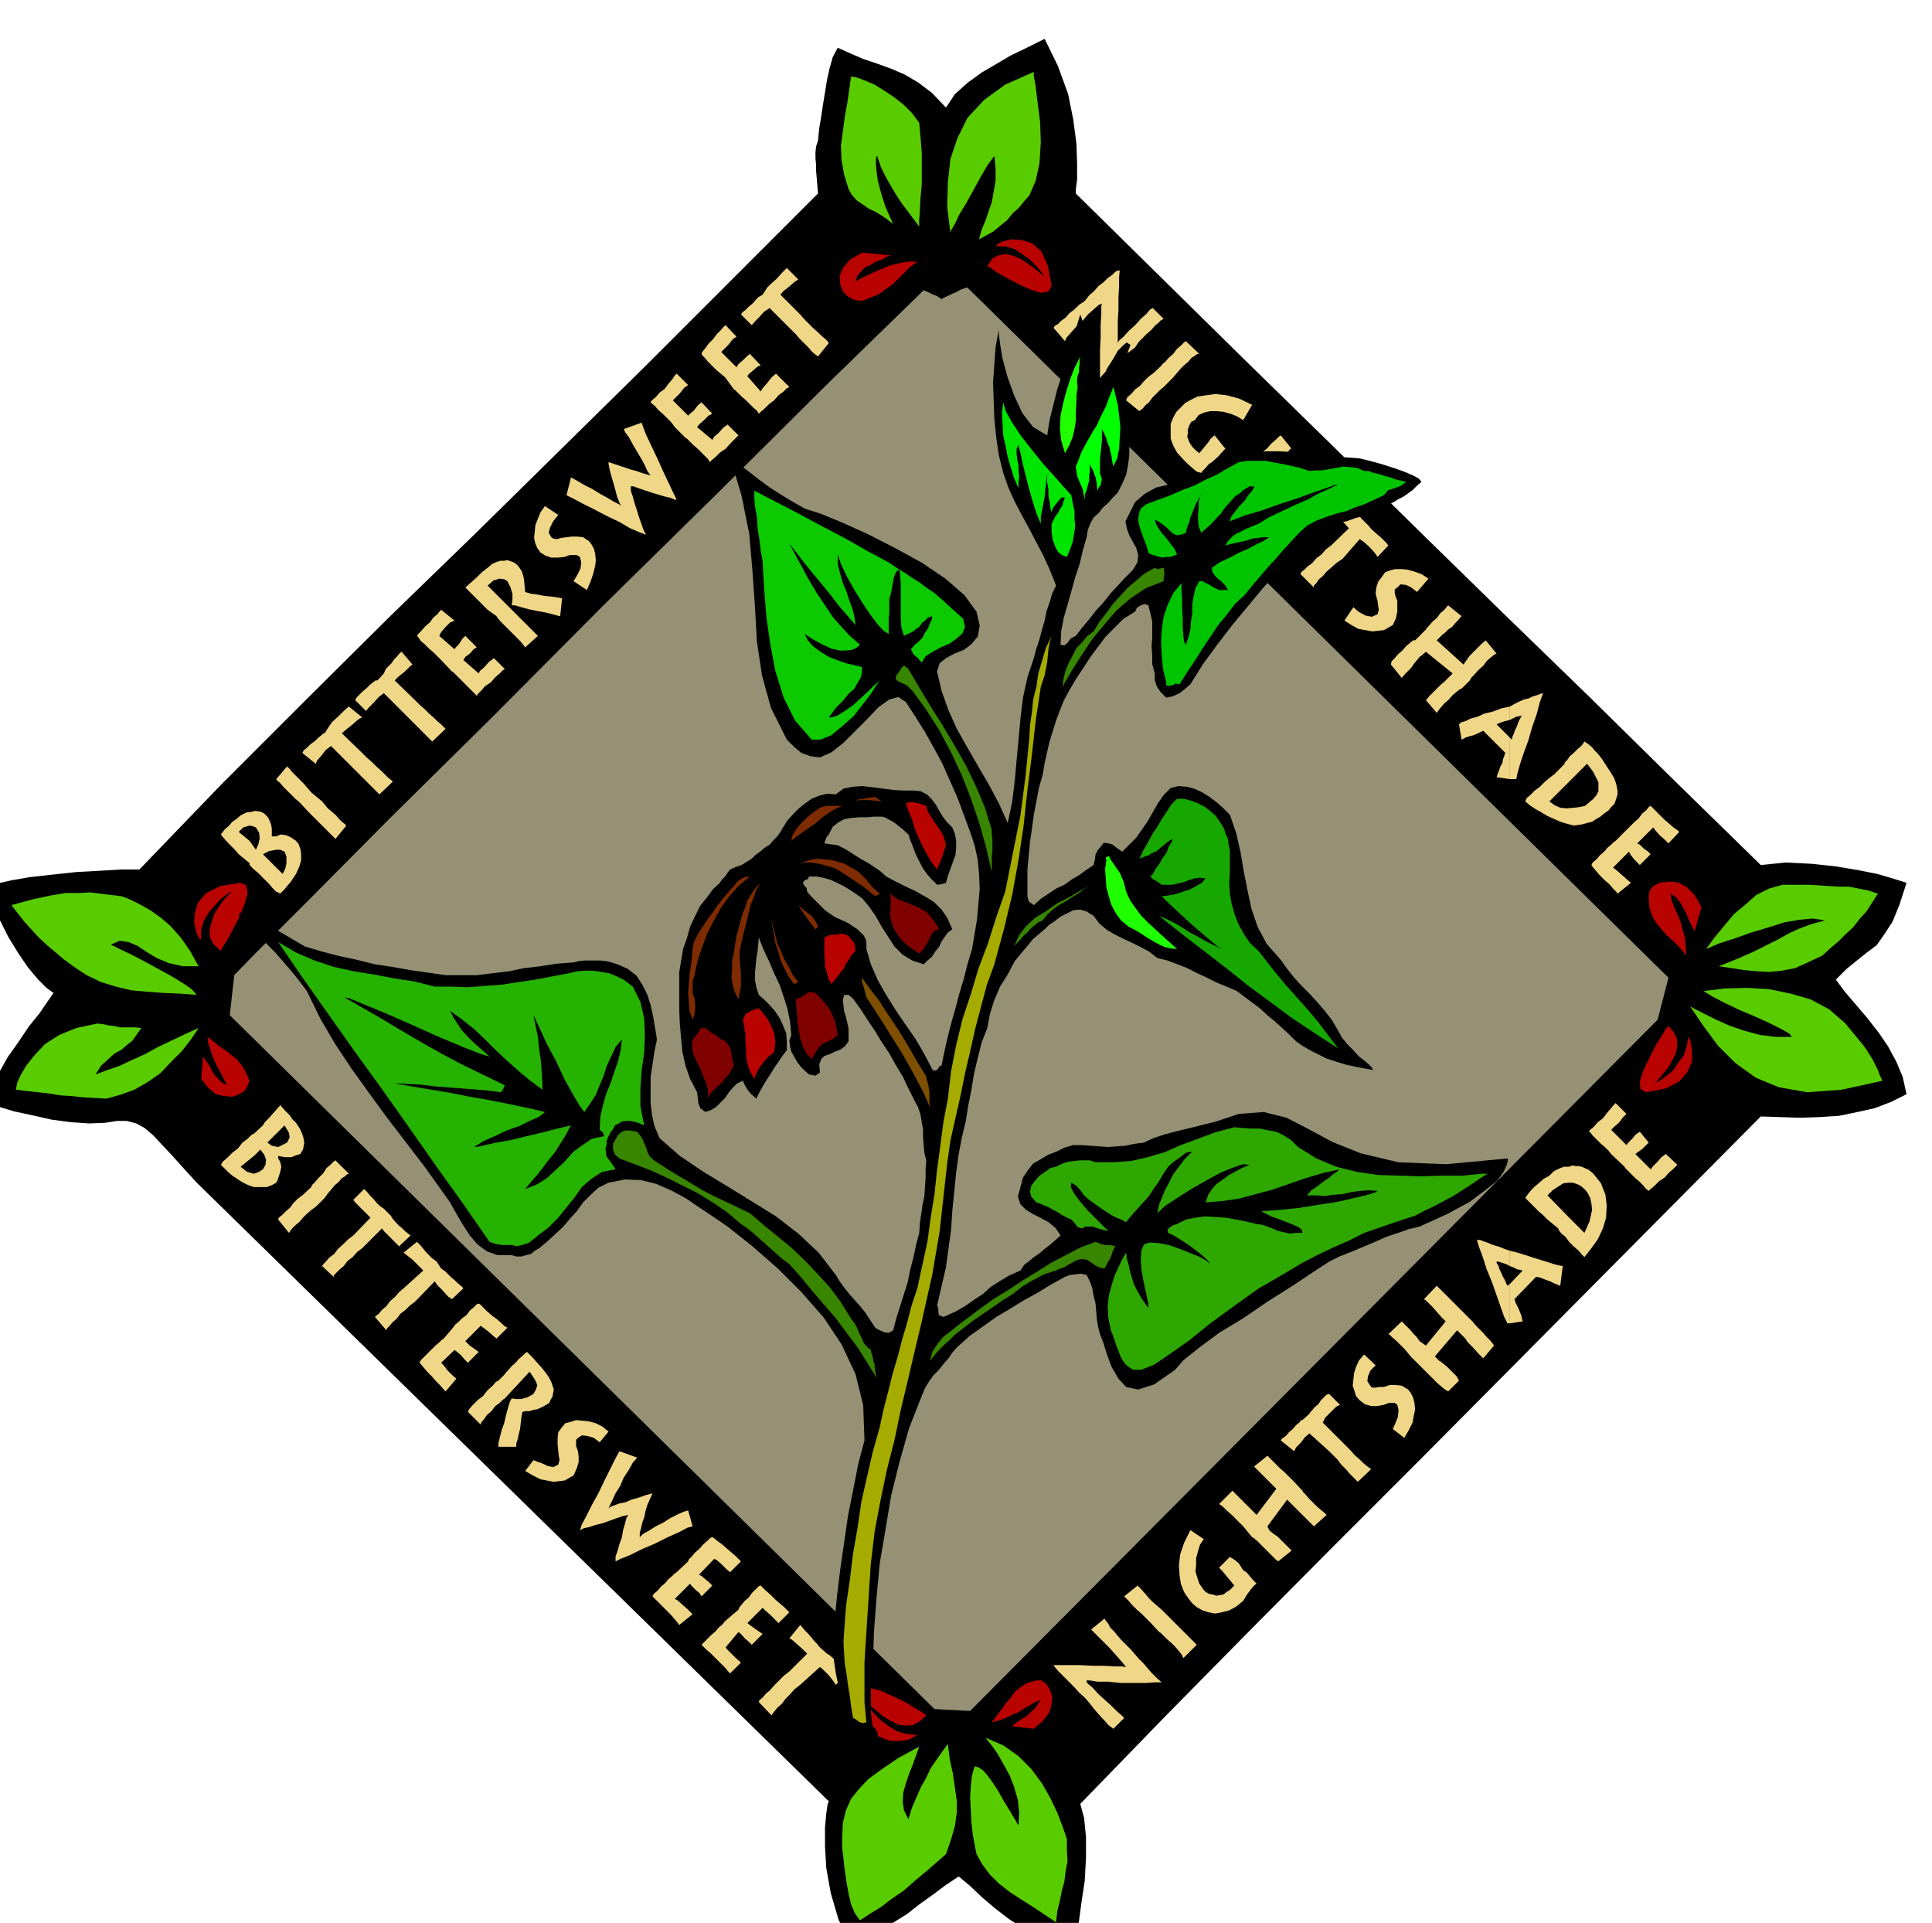
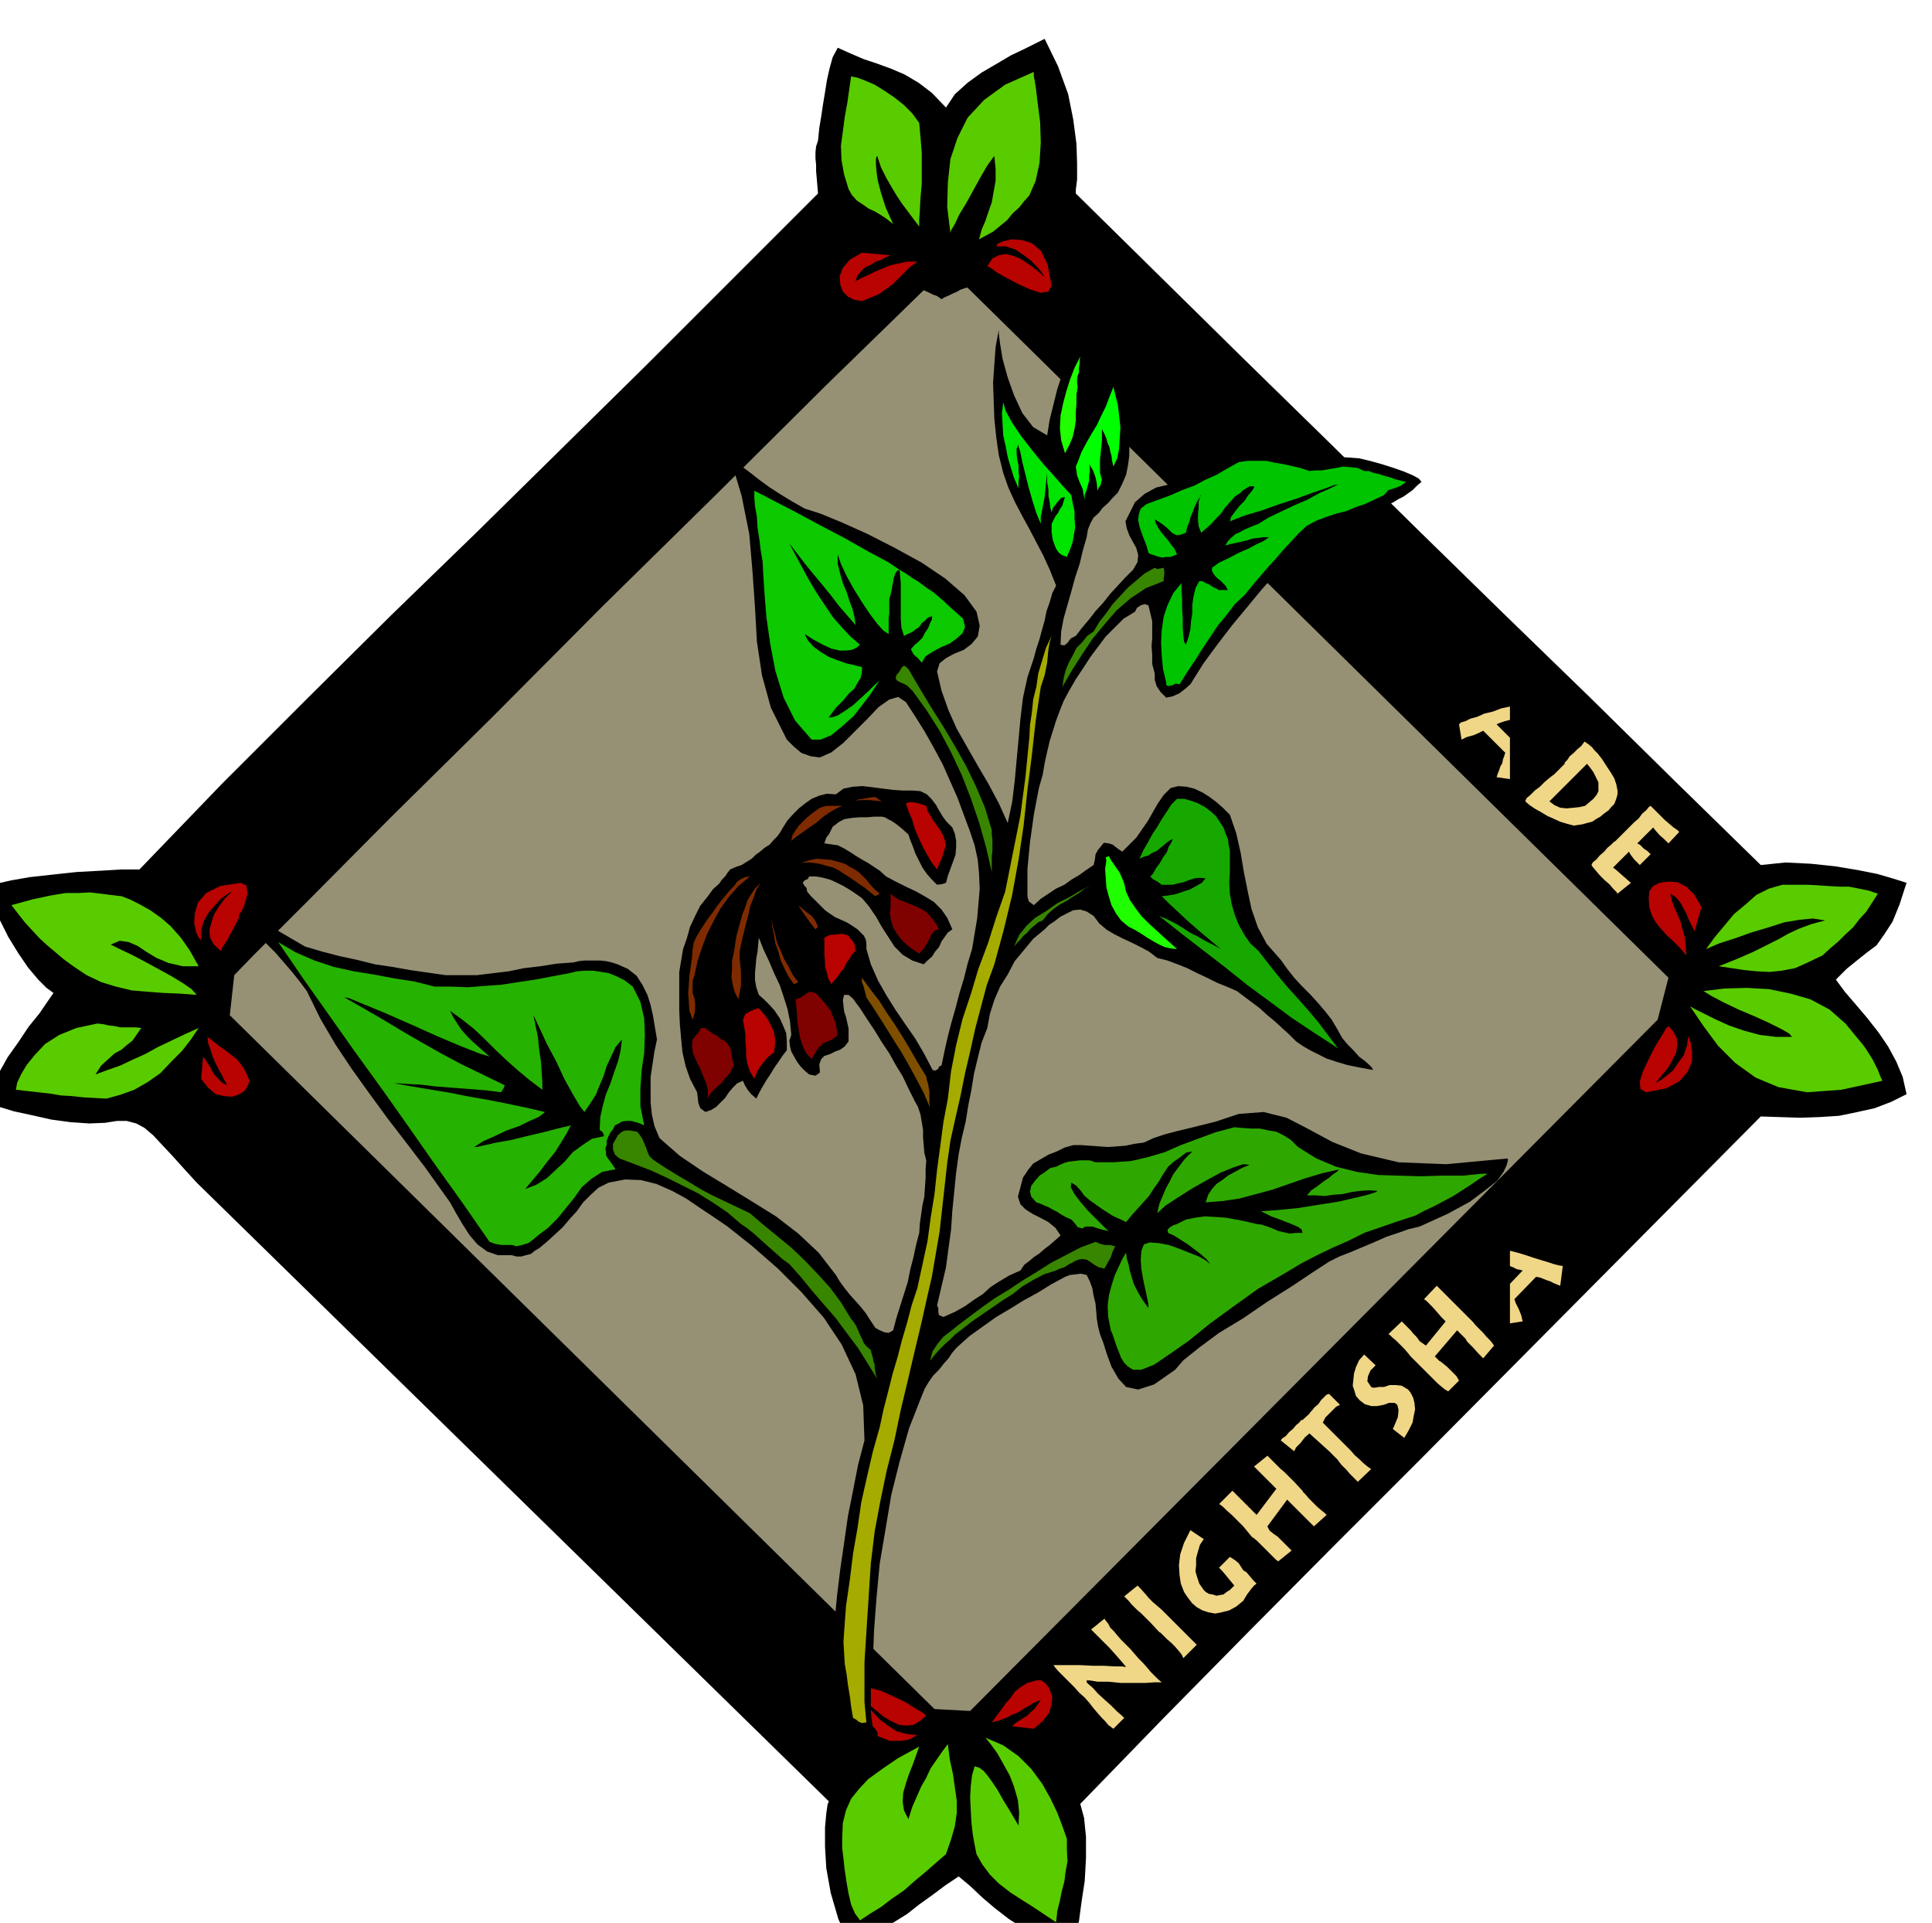
<svg xmlns="http://www.w3.org/2000/svg" fill-rule="evenodd" height="488.079" preserveAspectRatio="none" stroke-linecap="round" viewBox="0 0 3035 3021" width="490.455">
  <style>.brush1{fill:#000}.pen1{stroke:none}.brush4{fill:#b80300}.brush5{fill:#f0d687}.brush6{fill:#1fff00}.brush15{fill:#7f0200}</style>
  <path class="pen1 brush1" d="m1690 304 132 130 134 132 135 132 135 133 135 132 136 132 134 132 135 132 39-4 40 2 38 4 36 6 30 6 24 7 16 5 6 2-11 34-11 27-13 20-12 17-16 12-15 12-16 13-17 17 14 19 18 21 17 20 18 23 15 22 13 24 10 24 6 27-24 12-26 10-27 6-29 6-31 2-30 1-32-1-30-1-134 135-134 135-134 135-134 135-135 135-134 135-133 135-131 135 6 22 3 30v33l-2 36-5 33-4 30-5 22-4 12-28-3-26-8-25-12-22-14-22-17-20-17-19-18-18-15-21 14-20 15-21 15-19 15-21 13-21 14-23 13-23 12-20-44-12-41-7-39-2-34v-30l2-22 2-14 2-5-993-972-21-23-18-20-16-17-13-14-14-12-13-7-15-4h-15l-19 3-25 1-29-2-30-4-31-7-28-6-23-7-15-6 4-23 10-24 14-25 17-24 16-24 17-21 13-19 9-13-11-8-13-13-16-19-15-22-16-26-13-26-9-27-4-25 9-6 22-5 29-5 36-4 37-4 37-2 34-2h28l130-135 132-132 133-132 135-131 134-132 134-132 134-134 134-134-1-12-1-12-1-11v-10l-1-10v-10l1-9 3-9 2-20 3-18 3-20 3-18 3-19 4-18 5-18 8-15 20 9 21 9 21 7 22 8 21 9 22 13 21 16 22 23 14-21 20-18 22-16 24-14 22-13 21-10 18-9 14-7 21 43 16 44 8 40 5 38 1 31v25l-2 16v6z" />
  <path class="pen1" style="fill:#969175" d="m2621 1536-17 66-1080 1086-56-3L361 1595l7-63 31-32 87-87 128-129 159-157 174-175 181-178 171-170 152-148 7 3 8 4 6 2 7 5 5-3 7-3 6-3 7-3 5-3 6-2 3-1h2l1101 1084z" />
  <path class="pen1" d="m1617 307-8 9-8 10-10 9-9 11-11 9-11 9-11 6-11 6 4-15 6-14 5-15 5-14 3-17 3-17v-19l-2-20-11 15-11 19-11 20-11 20-11 18-7 15-6 10-1 4-5-41 1-38 4-37 11-33 16-32 26-28 33-24 45-20v6l3 17 3 25 4 31 1 32-2 32-6 28-10 23zm-173-114 2 22 2 25v49l-2 22-1 20-1 14v11l-9-12-9-12-9-12-8-12-9-15-8-14-8-16-6-18-1 1-1 4v8l1 12 2 14 5 19 7 22 12 27-10-8-9-6-10-6-9-4-10-7-9-6-8-9-5-9-7-23-4-22-1-23 3-22 3-23 4-22 3-21 3-21 10 2 13 5 14 6 16 10 15 10 15 12 13 13 11 15zM191 1408l13 5 16 8 16 9 17 12 15 13 16 18 14 20 14 25h-25l-22-5-19-8-15-9-15-10-14-6-14-2-14 6 14 7 19 9 21 11 22 12 20 11 18 11 13 9 8 9-27-2-25-1-26-2-24-2-25-6-23-7-23-11-21-14-15-11-13-11-13-11-12-11-12-13-11-12-11-14-10-13 33-9 28-6 24-4h21l17-1 17 2 16 2 17 2zm2759-4-9 14-9 14-11 12-10 13-12 11-11 11-13 11-12 11-23 11-20 9-21 4-19 2-20-1-20-2-20-3-20-3 30-12 25-11 20-10 18-9 16-9 17-8 19-7 22-6-19-3-21 2-24 4-25 8-27 8-25 9-25 8-21 9 14-19 15-18 15-18 18-15 17-15 20-10 21-6h41l16 1 16 1 17 1h15l15 3 15 3 15 5zm-28 232 5 6 5 7 5 8 5 8 4 8 4 8 3 8 4 9-64 14-54 4-45-8-36-15-32-23-27-27-23-31-21-31 7 4 14 7 18 9 22 10 23 8 26 7 25 3h25l-4-5-12-7-20-10-22-10-26-11-23-11-19-10-13-8 33-4 35-1 35 2 34 7 31 9 30 16 25 22 23 28zm-2700-21-7 10-7 10-9 7-8 7-11 6-10 9-11 10-9 14 19-7 20-7 19-9 20-9 20-11 21-10 21-10 22-10-12 18-14 18-17 17-17 18-20 14-21 12-22 8-22 6-18-1-18-1-18-2-17-1-18-3-18-2-18-2-17-2 2-11 6-13 9-15 13-16 16-17 22-14 27-11 33-7 9 1 9 2 9 1 9 2h24l9 1zm1454 1274v18l1 17-3 16-2 16-4 15-3 15-4 16-2 18-18-12-18-12-19-12-17-11-18-14-14-14-12-16-9-16-3-15-3-17-2-18-1-19-1-20 1-18 2-17 4-14 7 2 7 5 6 7 8 11 8 12 9 16 11 18 13 22 1-20-2-20-6-21-7-18-10-18-9-16-10-14-9-11 28 12 24 17 20 20 17 23 13 23 11 23 8 21 7 20zm-190 24-15 13-16 14-18 15-17 15-19 13-17 13-18 11-15 10-8-11-6-14-4-17-3-17-3-20-2-18-2-17v-14l1-25 5-20 8-18 12-15 15-16 22-16 25-17 33-18-5 14-5 14-6 15-5 15-4 14-1 14 2 14 7 14 6-19 7-16 7-16 8-14 7-15 9-13 9-13 9-12 3 24 5 23 3 21 3 21v19l-3 21-6 21-8 23z" style="fill:#59cc00" />
  <path class="pen1 brush4" d="m1455 2695-10 9-10 6-11 1-11-1-13-6-12-7-12-10-11-9v2l3 6 6 7 10 10 11 8 14 9 14 4 18 2-4 2-9 5-14 2h-16l-18-7-14-12-11-21-4-31 4-11 12-1 16 4 20 9 19 9 16 10 12 7 5 4zm173-55h8l8 6 5 8 4 12-1 12-4 13-10 13-14 12-34-4 4-4 6-4 6-4 7-4 6-6 6-5 5-7 5-7-9 3-8 5-9 5-9 6-10 4-10 5-11 4-11 3 8-11 7-9 7-10 8-9 6-9 10-8 10-6 14-4zm-77-2222 8-12 10-5 11-2 12 3 12 5 12 8 12 9 13 11-2-3-4-6-7-8-9-9-12-9-12-8-15-5h-15l2-4 9-4 13-3 16 1 16 5 15 13 10 22 6 32-5 9-12 2-16-5-18-8-19-10-16-9-11-8-4-2zm-197 55-12-2-10-5-8-8-4-11-1-13 5-13 11-13 19-11 45 4-7 3-7 4-9 3-8 5-9 4-6 6-6 7-3 9 9-5 11-5 10-5 12-5 12-5 13-3 14-3h16l-12 9-9 9-9 9-9 9-10 7-11 8-12 5-15 6zm1267 1139 8 9 5 10 1 11-2 12-6 12-7 12-10 12-10 12 3-2 6-3 9-7 10-8 8-12 9-12 5-15 2-14 1 1 3 8 2 13v17l-7 16-13 15-21 11-31 6-9-5-1-12 5-16 9-19 10-20 10-16 7-12 4-4zm-31-201 1-11 6-8 10-5 14-2 14 1 14 7 13 13 11 19-11 38-3-6-3-6-4-8-3-8-5-9-5-9-7-8-8-5 2 10 4 11 5 11 5 12 3 12 4 13 1 13 1 15-11-13-10-10-10-9-8-9-9-11-6-11-4-12-1-15zm-2243 83-11-10-6-11-1-12 3-11 4-13 8-13 9-12 11-11-3 1-6 4-8 6-9 10-9 10-8 13-5 15v17l-4-4-4-9-3-14 1-15 5-17 13-15 22-11 32-5 9 4 2 13-5 17-8 20-10 19-9 17-8 12-2 5zm45 204-3 8-5 8-8 5-11 4-13-1-13-3-12-10-11-14 3-35 3 4 4 6 4 6 4 8 4 6 6 6 5 5 8 4-5-9-4-8-5-9-4-8-5-11-3-10-4-11-1-10 9 7 10 8 9 6 10 8 8 6 8 10 6 10 6 14z" />
  <path class="pen1 brush5" d="m1749 2716-4-3-4-3-5-6-5-5-7-8-6-7-7-9-7-8-9-8-7-8-8-8-6-6-7-7-5-5-5-6-2-3h42l20 1h17l17 1h11l7 1-4-5-6-7-8-9-8-9-10-10-9-9-7-7-3-3 21-17 2 3 4 5 3 6 6 6 5 6 6 7 7 7 8 8 6 7 7 8 7 7 7 8 5 6 6 6 5 5 6 5h-11l-15 1h-38l-20-2h-17l-12-2h-5v3l3 3 7 6 8 9 11 10 10 9 9 9 7 6 4 4-17 17zm110-111-3-6-4-5-6-7-6-6-7-6-6-6-4-4-2-1-13-14-3-3-5-5-7-7-7-6-8-8-5-6-5-5-2-2 21-17 4 4 9 10 5 6 6 6 7 6 7 6 14 14 5 5 6 6 6 6 7 7 5 5 5 5 4 4 3 3-21 21zm94-138 5 3 6 7 5 6 5 5-4 3-5 6-6 8-6 10-11 9-11 6-12 3-10 2-11-2-9-3-9-5-7-6-7-9-6-9-5-13-2-13-1-16 2-17 6-18 10-20 21 14-6 9-3 10-3 11v11l-1 10 3 10 3 9 7 10 3 3 5 3 6 1 6 2 5-1 6-1 5-4 5-3 5-5 2-2-14-17-5-6-5-5 17-17 8 5 6 5 7 11zm55-14-4-3-5-5-6-6-6-6-7-7-5-5-6-5-2-1-14-17-2-2-4-4-6-6-6-6-8-7-5-5-5-4-2-1 21-21 4 4 4 4 6 6 5 5 5 5 4 4 3 3 7 7 31-41-7-7-4-4-9-9-9-9-6-6 21-17 2 2 5 5 5 5 8 8 7 6 7 7 5 5 3 3 13 14 1 2 4 4 5 6 7 7 6 6 7 6 5 4 3 3-20 18-7-7-9-9-9-9-3-3-14-14-31 42 3 6 2 2 5 4 6 4 6 6 9 9 7 7-21 17zm125-125-3-3-4-4-6-6-5-6-8-8-6-8-7-7-6-6-31-28-7 6-7 9-7 7-3 6-21-17 2-3 6-4 5-6 6-5 5-6 5-4 3-4h2l11-10 1-2 3-3 4-5 6-5 4-6 5-5 4-4 4-1 17 17-6 3-8 8-9 9-4 8 31 31 6 6 7 7 6 7 8 7 5 5 6 5 4 3 3 2-21 20zm55-83 4-9 4-10 1-11-2-8-4-3h-9l-8 3-11 2h-9l-10-3-8-6-6-7-2-7-3-9 1-9 1-10 3-10 5-11 8-9 18 17-8 8-4 9-1 8 6 9 2 1h5l5-1h8l9-3h10l9 1 10 6 4 5 4 8 2 8 1 10-2 10-2 11-6 12-7 12-18-14zm87-59-5-3-5-4-7-6-6-6-7-7-6-6-4-4-2-2-14-14-3-3-4-5-6-7-6-6-7-7-6-5-4-4-2-1 21-20 4 4 4 4 6 6 4 5 5 5 3 4 2 3 10 7 31-38-7-7-6-7-8-9-9-9-4-3 20-21 2 2 5 5 6 6 8 8 6 6 7 7 5 5 3 3 14 14 1 1 4 5 5 5 7 7 5 6 6 6 4 5 2 3-17 20-7-7-9-10-9-9-3-5-13-13-35 41 7 7 2 1 5 4 5 4 6 6 9 9 4 7-17 17zm97-169v62l20-3-1-4-1-5-2-5-2-5-5-10-2-6 34-35 6 1 10 4 6 2 6 3 5 2 5 2 4-31-6-1-8-2-9-3-10-3-13-4-12-4-13-4-12-3v24l5 2 6 3 5 1 4 1-20 21z" />
-   <path class="pen1 brush5" d="M2372 1989v-24l-9-3-7-3-7-2-6-2-7-3-6-2-5-2h-5l3 10 6 16 6 19 9 22 7 20 7 20 5 14 5 10h4v-62l-4 3-2-4-2-5-3-5-2-5-3-6-2-6-3-5v-2h3l6 2 6 2 6 3zm93-76v38l7 7 8 7 5 6 4 4 11-14 10-14 8-17 5-17 1-19-2-17-7-18-12-15-7-6-9-4-6-2h-5l-6-1-5 2v25h5l7 2 6 3 6 5 5 6 4 8 2 9 1 10-2 9-2 9-4 9-4 9-24-24zm0-55v-25h-8l-8 3-8 4-7 7-9 5-9 8-5 4-5 5-5 6-5 7 1 1 4 4 6 6 6 6 5 5 6 5 4 4 3 3 17 14 1 3 4 5 6 5 6 8v-38l-34-35 8-8 9-6 8-5 9-1zm170-28-2 2-5 5-6 5-7 8-9 6-7 7-6 5-3 3-5-4-4-5-6-6-6-5-6-6-6-6-4-4-1-2-18-17-3-3-4-5-6-6-6-5-7-7-6-6-4-5-2-1 2-3 6-5 6-7 8-6 6-8 6-7 5-6 3-3 17 17-5 5-7 9-8 7-4 4 24 24 3-4 6-6 6-7 6-4 14 17-4 4-6 6-7 5-4 3 24 24 4-5 6-6 7-8 7-5 18 17zM434 1363v38l3 1 3 2 7-7 10-12 8-12 5-11 3-10v-10l-1-8-3-8-4-5-9-6-7-3-8-1-7 3v21h6l7 3 3 8v11l-2 8-4 8-10-10zm0-28v-21h-7v-12l-1-6-1-3-3-7-2-3-5-5-6-3-8-1-9 2v21l5 1 5 2 5 8 1 9-2 9-4 9-10-14v38l2 2 5 5 6 5 6 6 6 6 6 6 5 6 6 6v-38l-21-21 10-5 11-2zm-42-38v-21h-4l-4 2-6 3-7 6-6 4-5 6-7 6-6 8 3 4 9 10 9 9 7 8 17 14v3-38l-17-14 7-7 10-3zm135 21-5-5-5-5-7-7-6-6-7-7-6-6-4-4-2-2-13-14-3-3-5-4-6-6-6-6-7-7-5-6-5-4-1-2 17-20 1 1 3 3 4 5 6 6 6 6 6 6 6 7 6 7 17 14 4 5 5 6 6 5 7 6 4 5 5 5 4 3 3 3-17 21zm69-70-3-3-4-4-6-6-6-6-8-8-8-8-7-7-6-6-28-28-8 6-7 9-7 8-2 5-21-17 2-4 6-5 5-5 7-5 5-5 5-4 3-3h2l7-11 5-7 10-9 9-9 7-6 21 17-6 3-9 8-10 8-7 6 32 31 7 7 8 7 7 7 8 7 5 5 6 6 4 3 3 3-21 20zm83-83-3-3-4-4-6-6-6-6-8-8-8-8-7-7-6-6-28-28-8 6-8 9-8 8-4 5-17-17 2-4 5-5 5-5 6-5 5-5 5-4 4-3h3l10-11 3-7 9-9 4-6 5-5 4-5 3-2 17 20-4 3-8 8-10 8-6 6 32 31 7 7 8 7 7 7 8 7 5 5 6 5 4 4 3 3-21 20zm114-114-3 2-5 5-7 6-7 8-9 6-6 7-5 5-2 3-5-5-4-4-6-6-6-6-6-6-6-6-4-4-2-1-17-18-3-3-4-4-6-6-6-5-7-7-6-5-4-6-2-2 2-3 5-5 6-7 7-6 6-8 6-5 4-5 2-2 21 17-7 3-7 7-7 8-3 6 24 21 2-3 5-5 5-8 5-5 18 18-5 3-6 7-7 5-3 5 24 21 2-4 7-6 7-8 8-6 17 17zm32-34-3-4-5-6-8-8-7-7-9-9-7-7-5-6-1-2-14-10-3-3-4-4-6-6-5-5-6-6-5-5-4-4-2-2 9-8 9-8 8-8 9-7 7-6 7-3 6-2h6l5-1 6 2 5 2 6 5 6 9 3 11 1 10 1 11 3 1 7 2 9 1 10 2 9 1 9 1 6 1 5 1-3 28-5-1-7-2-12-3-12-2-14-3-11-3-10-3h-5l1-9v-9l-3-10-5-10-5-3-7-1-10 3-9 8 38 38 2 2 6 6 6 6 8 8 6 6 6 6 4 4 3 3-20 18zm76-104 6-10 5-10 1-10-2-8-5-3h-11l-8 3-11 1h-10l-9-3-8-5-5-7-3-7-2-9 1-9 1-11 4-10 4-10 7-10 21 14-8 10-5 10-2 8 4 7 3 2 6 1 7-2 8-1 8-1h9l9 1 9 6 4 5 4 7 2 8 1 10-1 9-3 12-4 12-6 14-21-14zm-4-163 9 5 12 7 12 6 13 8 11 6 10 6 8 4 5 3-3-3-2-5-3-8-2-8-3-11-3-10-3-11-2-10v-3l9 3 9 3 9 3 9 3 8 2 8 3 7 2 7 2-5-7-4-9-6-11-6-10-7-12-6-11-6-8-2-5 28-10 2 6 5 13 8 17 10 21 9 20 9 19 7 15 5 10h-3l-7-3-9-2-10-3-10-3-12-4-9-3-8-3h-4v7l3 9 3 11 4 12 3 10 4 11 3 9 4 7-11-4-14-6-17-10-19-9-21-11-18-9-15-8-10-5 7-28zm263-66-2 2-5 5-6 6-7 8-9 6-7 7-6 5-3 3-3-5-4-4-6-6-6-6-7-6-6-6-4-4-2-1-17-17-2-3-4-5-6-6-6-6-8-7-5-6-5-4-2-2 2-3 6-5 6-7 8-6 6-8 6-7 4-6 3-3 18 18-6 4-7 9-7 7-4 4 24 24 3-3 6-5 6-8 6-5 17 18-6 3-7 7-7 6-4 5 24 20 3-5 7-6 7-8 7-5 17 17zm80-76-4 2-5 5-8 6-7 8-8 6-7 7-6 5-3 3-3-5-5-4-6-6-6-6-7-6-6-6-4-4-2-1-13-18-3-3-5-4-7-6-6-6-7-7-5-6-4-4-1-2 1-3 5-6 5-7 7-7 6-8 6-6 5-6 3-2 17 18-6 4-7 9-7 7-4 4 24 24 3-5 7-6 6-6 5-4 17 18-5 2-7 6-7 6-2 3 21 24 3-5 7-8 7-9 7-6 21 21zm45-48-4-3-5-4-6-7-6-6-8-8-6-7-8-8-6-6-27-27-9 6-8 9-7 7-4 5-17-17 2-3 5-4 5-5 6-5 9-10 7-4 7-11 6-6 9-8 9-10 7-7 18 18-6 4-8 7-9 7-5 6 31 31 6 7 8 8 7 7 8 7 5 5 6 5 3 3 2 3-17 21zM437 1820v31l3-9 2-9-2-8-3-5zm0-18v18-4l5 1 6 1h10l7-3 7-2 2-4 2-3 1-5 1-5-1-7-2-7-4-9-6-9-6-6-4-6-7-7-8-9-1 2-2 2v38l10-10 3 5 4 7 1 7-4 8-6 3-8 4zm0-24v-38l-7 8-7 8-7 7-3 5-14 13v35l10-10 6 8 3 8-1 8-4 7-6 4-8 3v21h20l8-3 7-4 2-4 1-3v-49l-10-2-7-5 17-17zm-38 38v-35l-4 2-6 6-8 6-7 9-9 7-8 8-7 6-3 5 7 7 5 5 6 5 6 4 6 4 5 3 6 3 5 2 6 2v-21l-11-3-10-8 21-17zm38 100 1-3 5-4 6-6 7-6 5-7 6-6 5-4 3-2 14-13 1-3 5-5 6-7 7-7 5-8 6-5 5-5 3-2 21 21-3 1-3 3-5 3-5 6-6 5-5 6-6 7-5 7-14 14-7 5-7 6-6 6-6 7-6 5-5 5-3 4-2 3-17-21zm69 73 2-3 4-4 5-6 8-6 6-8 9-8 7-7 8-6 27-28-9-9-8-8-7-7-3-4 17-17 1 1 4 4 4 5 6 6 4 5 5 5 4 3 3 2 11 11 3 5 9 10 5 4 5 5 5 4 4 3-18 17-6-6-8-8-9-9-4-5-31 31-8 6-7 8-8 6-6 8-6 5-5 5-4 4-1 3-18-17zm83 80 2-2 4-3 5-6 7-6 6-8 8-7 6-7 7-6 31-28-9-9-8-8-9-7-5-4 21-17 2 2 4 4 4 5 5 6 9 9 7 5 7 11 6 4 10 10 5 4 5 5 5 4 4 4-18 17-6-4-8-9-9-9-4-6-31 32-8 6-7 7-8 6-6 8-6 5-5 6-4 4-1 3-18-21zm111 117-3-3-5-6-7-7-6-7-8-8-5-6-5-6-2-2 2-4 5-5 6-6 6-6 6-6 6-5 4-4 3-2 17-20 1-2 5-4 6-6 7-5 5-7 6-5 5-5 3-1 2 1 5 5 6 6 8 7 7 5 7 6 5 5 5 3-17 17-6-5-8-7-8-6-3-2-24 24 2 2 5 5 7 5 7 5-17 17-5-5-6-7-7-6-3-2-21 20 4 4 6 8 7 7 7 6-17 20zm35 32 2-4 5-6 8-8 9-7 7-9 8-7 5-6 4-2 10-10 2-3 4-4 5-6 6-5 5-6 6-5 4-4 3-2 8 8 8 9 8 9 7 9 4 6 3 6 2 6 2 6-1 5-1 6-3 5-2 5-10 6-9 4-6 1-6 2h-6l-5 1-1 3-1 7-1 8-1 9-2 8-2 9-2 6v5h-28v-6l2-8 3-12 4-11 3-13 3-11 3-10 3-5 6 1h9l10-3 9-5 4-7 2-7-2-5-2-4-4-6-4-6-39 42-3 2-5 5-7 5-6 8-7 6-5 7-4 5-1 3-20-20zm103 76 5 2 6 2 5 2 6 3 9 2 8-4 1-4 1-3-1-6-1-8-1-11v-10l1-9 6-8 5-6 8-2 9-3 10 1 10 1 11 3 10 5 10 8-14 17-9-7-10-3-9-1-6 4-3 3v10l3 8 1 8v9l-3 10-5 11-7 4-7 4-9 1-8 1-11-2-10-2-12-6-12-7 13-17zm163-4-7 8-6 11-8 12-6 14-7 11-5 11-4 8-2 5 3-3 6-2 8-3 10-2 9-4 11-3 11-4 11-3-4 9-4 9-3 10-2 10-3 8-2 9-2 7v7l5-5 9-5 11-7 12-6 11-7 12-6 9-4 7-2 7 25-8 2-13 7-18 8-20 10-21 9-18 9-15 6-8 4v-8l3-8 3-11 4-11 2-12 3-10 2-8 3-5-9 2-9 3-11 4-11 4-12 3-9 3-9 2-6 3 3-9 7-13 9-18 10-18 10-21 9-18 8-16 6-11 28 10zm66 263-2-3-5-6-6-7-7-7-8-8-6-6-6-6-2-2 2-4 6-5 5-6 7-6 5-6 6-5 4-4 3-2 18-17 1-3 5-5 5-6 7-6 6-7 6-5 5-5 3-1 2 1 6 5 7 5 8 7 7 6 7 6 5 5 3 3-17 17-6-5-7-7-8-7-4-2-24 25 4 2 6 5 6 5 5 5-17 17-3-5-6-5-7-7-2-3-24 24 4 2 8 7 8 7 8 8-21 17zm80 76-3-3-5-6-7-7-7-7-8-8-7-6-6-6-2-2 4-4 5-5 6-6 7-6 5-6 6-5 3-4 2-2 20-17 1-3 4-5 5-6 6-5 5-7 6-6 5-5 3-1 2 2 6 6 7 6 8 8 7 6 7 6 5 5 3 3-17 17-6-6-7-7-8-7-4-4-24 24 4 3 7 5 7 5 6 4-17 17-5-5-6-5-6-7-4-3-20 24 2 3 7 7 7 7 8 7-17 17zm45 45 1-3 5-4 5-6 7-6 7-8 8-8 7-7 8-6 28-28-8-8-8-7-8-7-4-2 17-21 2 2 5 6 5 5 6 7 4 5 5 5 2 3 2 2 11 10 5 3 10 9 5 4 5 5 5 4 4 3-20 21-4-6-7-9-9-9-5-4-31 28-9 7-7 8-7 7-6 8-6 5-5 6-3 4-2 3-20-21zm463-2159 2-3 5-3 5-5 7-5 6-7 8-6 7-7 9-6 7-9 8-7 7-8 8-6 6-6 7-5 5-5 4-2h3l-1 10v15l-1 17v20l-1 17v35l2-4 7-6 8-9 10-9 9-10 9-8 6-7 4-2 17 17-4 2-4 4-6 5-5 6-7 6-6 6-7 7-6 9-8 6-8 6-8 6-6 7-8 5-6 6-6 6-5 6v-45l1-19v-20l1-17v-12l1-4-5 2-8 7-9 8-9 11-10 9-8 9-7 8-2 5-18-21zm114 114 2-5 6-5 6-7 8-6 6-7 6-6 5-4 3-2 14-13 1-2 5-4 5-6 7-6 6-8 6-5 5-5 3-2 21 20h-3l-4 3-5 3-5 6-7 6-6 6-6 7-6 7-14 14-6 5-6 6-6 6-5 7-6 5-4 5-3 2-2 2-21-17zm135 97-5 3-5 6-5 5-2 3-7-2-6-5-8-7-7-7-10-11-6-11-4-11v-23l4-10 5-9 8-8 6-6 9-5 10-5 14-2 14-2 18 2 19 5 21 10-14 24-10-6-10-4-11-3-10-1h-11l-9 2-9 4-6 8-6 3-3 6-2 6v6l-1 5 2 5 2 5 4 6 5 5 6 5 14-17 4-6 6-5 17 21-5 5-5 6-11 10zm14 52 2-5 6-4 6-6 7-6 6-6 6-6 4-4 5-1 14-18 1-2 4-4 5-6 7-6 6-7 7-6 5-5 3-2 17 21h-2l-3 4-5 4-5 6-6 5-5 5-4 4-1 3-7 7 42 35 6-11 5-4 9-9 8-9 6-5 17 21-3 2-5 5-7 5-6 8-8 6-5 7-5 5-2 3-14 14-3 1-5 4-6 5-5 7-7 6-6 7-5 5-1 3-17-21 5-6 9-8 9-9 4-5 14-10-41-38-7 7-3 2-4 5-5 5-4 6-6 5-4 5-4 4-1 3-18-21zm125 124 1-3 5-4 5-5 7-5 7-8 8-6 7-8 8-6 28-27-8-9-8-8-8-8-4-3 18-17 2 1 5 4 5 5 6 6 4 5 5 5 2 3 2 2 10 10 4 5 10 9 5 4 5 5 4 4 3 4-17 18-4-6-8-9-10-9-6-4-27 31-9 6-8 7-8 7-6 7-6 5-4 6-4 4v3l-21-21zm83 52 8 7 11 6 10 2 9-4 1-4 1-3-1-6-1-8-3-11 1-10 3-9 6-8 5-7 8-3 8-2h10l9 1 11 3 11 4 11 7-18 21-9-7-8-4-9-1-5 5-4 3v5l1 5 3 8v17l-2 10-5 11-7 4-7 4-9 1-9 1-11-2-11-2-11-6-11-7 14-21zm59 90 1-5 5-5 5-6 7-6 6-7 6-5 5-4h3l17-17 1-2 4-4 5-6 7-6 6-8 6-5 4-5 2-2 21 17-2 2-3 4-5 5-5 6-6 4-5 5-4 3-2 2-7 7 42 38 7-10 3-4 9-9 9-9 7-6 17 21-3 1-5 4-7 6-6 8-8 7-6 7-5 5-2 4-13 13-3 1-5 4-6 5-6 7-7 6-6 7-4 5-2 3-17-20 6-7 9-9 9-9 4-3 14-14-42-34-7 6-3 2-4 5-5 6-4 6-9 9-6 7-17-21zm187 115v65h10l2-10 4-14 6-18 7-19 6-21 7-20 5-19 5-14-4 1-5 2-7 2-6 3-8 2-7 3-8 4-7 4v21l10-5 10-2-2 1-2 4-3 6-2 6-3 6-2 6-2 4-1 5-3-3z" />
  <path class="pen1 brush5" d="M2372 1131v-21l-14 3-13 5-13 3-11 5-11 3-8 4-7 2-3 3 4 24 8-4 11-3 9-4 6-3 35 35-1 1-1 4-2 5-1 6-3 5-2 6-2 5-2 6 21 3v-65l-21-21 2-1 5-2 6-2 8-2zm169 117v-6l-2-10-3-9-6-10-6-9-7-11-7-9-5-5-4-5-6-5-6-4-2 3-3 4-6 5-6 6v38l21-21 5 6 5 7 4 8 4 8v14l-3 6-5 6-7 6-6 5-9 2-9 1v28l7-1 7-1 7-2 8-2 6-4 7-4 6-5 7-5 4-5 5-5 3-8 2-7zm-69-27v-38l-6 5-4 6-4 4v2l-17 17-3 2-5 4-7 6-7 7-8 6-7 7-6 5-2 5 7 6 9 6 9 5 10 6 9 4 11 5 10 3 11 3v-28l-11 1-10-1-9-4-8-6 38-38zm69 183-2-3-5-5-6-7-7-6-8-8-6-7-5-6-2-3 2-4 6-5 5-6 7-6 5-6 6-5 4-4 3-2 17-17 2-2 4-4 6-6 7-6 6-8 6-5 4-5 3-2 2 2 6 6 6 6 8 8 7 6 7 6 6 4 3 3-17 18-6-6-8-7-7-8-3-4-25 25 4 2 6 6 6 4 5 5-17 17-3-3-6-6-6-8-2-4-25 25 4 3 8 7 8 7 8 7-21 17z" />
  <path class="pen1 brush1" d="m2122 719-18-1-17-2-19-2-19-2-20-2-20-1h-20l-19 3-9-2-7 1-8 2-7 3-8 3-7 4-7 3-6 3-16 12-18 9-20 5-20 6-21 5-18 10-15 13-10 20-5 10 2 11 4 11 6 11 5 9 3 11-1 11-7 12-12 12-12 13-12 13-11 14-12 13-10 13-11 13-10 13-8 4-5 7-5 4-6-1 1-21 4-21 6-21 6-21 6-22 7-21 5-21 6-21 2-12 4-10 5-9 8-7 6-8 9-8 7-8 8-8 7-14 6-14 3-15 2-15v-32l-1-16v-15l-4-14-2-14-1-15 1-15v-16l2-14 3-13 4-10-6-4-6 5-8 8-8 14-9 14-7 16-7 14-4 13-6-18-3-17-3-18v-17l-2-17-2-15-4-15-4-11-7 23-6 23-8 23-7 24-8 24-6 24-6 24-4 25-22-13-17-22-13-28-10-28-8-29-4-24-2-16v-6l-5 27-2 28-2 28 1 29 1 28 3 29 4 28 7 28 8 23 10 22 11 21 12 22 11 21 11 21 10 22 10 25-6 12-4 14-5 14-3 15-4 14-4 15-5 15-4 15-10 30-7 32-4 33-3 33-3 32-3 33-4 33-7 33-14-31-16-30-17-29-16-28-17-30-13-29-11-31-7-30 4-13 10-8 13-7 15-6 12-9 10-12 3-17-5-22-19-26-30-26-37-25-42-23-43-22-40-18-34-14-25-8-21-12-18-11-17-11-15-11-14-11-12-9-11-9-9-6 18 60 12 60 5 58 4 57 3 54 8 53 14 51 25 50 5 5 6 6 6 5 6 5 6 2 8 3 7 1 8 1 18-8 19-15 19-19 19-19 17-18 17-12 14-4 12 8 15 23 15 24 14 25 14 26 11 25 12 27 10 27 10 27 7 21 5 23 2 22 1 24-2 23-2 23-4 24-4 24-7 23-6 24-7 23-6 23-6 21-6 23-5 22-5 24-3 1-3 5-4 2-4-1-13-25-14-24-16-23-15-22-15-24-13-23-11-25-7-24v-9l-1-6-3-6-4-4-6-6-6-4-6-4-5-3-9-4-9-4-9-6-7-5-8-8-7-7-7-7-6-7-1-6-3-3-3-5 3-4 5-2 2-4h11l11 2 11 3 11 5 10 5 10 6 9 6 10 7 11 13 11 16 9 16 11 17 9 14 13 13 15 9 18 6 6-6 7-6 5-8 6-7 4-9 5-7 5-7 7-5-8-18-9-13-12-12-13-8-16-9-15-7-16-8-15-8-10-9-9-6-9-6-9-5-10-6-9-6-10-6-10-5-21-3 3-9 4-5 6-12 9-7 9-5 12-2 12-1h12l11-1h12l5 1 5 3 6 3 6 4 10 8 10 9 3 9 4 10 4 11 6 12 5 10 7 10 7 8 9 9 8-1 6-2 3-11 4-11 4-11 4-11 1-12v-10l-2-11-4-10-9-9-6-8-6-10-5-9-7-9-7-7-10-5-12-1h-16l-15-1-16-2-15-2-17-2-15 1-15 3-12 9-14-1-12 3-12 5-10 7-10 8-9 9-9 10-7 11-4 7-5 7-6 6-6 7-8 5-7 6-7 5-6 6-8 5-8 5-9 3-9 4-4 5-4 6-5 5-4 6-10 9-8 11-12 15-8 16-8 17-5 18-6 17-3 18-3 18v61l1 22 2 22 2 21 5 22 7 20 11 21 1 8 1 9 3 8 8 6 9-3 8-5 7-7 7-7 6-9 6-7 7-7 9-4 3 7 5 8 5 6 8 7 5-10 5-9 6-10 6-9 6-10 7-10 6-9 7-9v-14l-1-13-5-12-5-11-8-12-8-9-9-9-8-7-4-12-2-11v-12l1-10 1-12 2-11 1-11 1-11 7 18 9 19 8 19 9 19 6 18 6 19 4 20 2 21-3 9 1 9 2 8 5 9 4 7 6 8 6 6 7 6 10 2 7-5-1-13 3-8 5-5 9-3 8-4 8-3 7-5 6-8v-20l-2-9-2-9-3-9-1-9-1-9 2-8h7l7 6 5 7 6 8 11 17 12 18 11 18 12 18 10 18 11 18 9 19 10 20 5 9 4 12 2 12 2 12v12l1 12 1 12 3 12-1 14v14l-1 14-1 15-3 14-2 14-2 14-1 15-5 19-4 19-5 19-4 20-6 19-6 19-6 19-5 19-7 4-7-1-9-4-5-3-8-12-7-11-8-10-8-9-9-10-8-10-8-11-6-10-27-35-32-30-35-27-37-23-39-24-38-23-37-25-32-28-8-19-4-18-2-19v-40l3-20 3-20 4-19-3-18-3-18-4-18-5-16-8-16-9-14-14-11-16-7-9-3-9-2-9-1h-25l-9 1-8 2-27 2-25 4-26 3-24 5-25 3-25 3h-49l-28-4-28-4-28-5-27-4-28-7-28-6-27-7-27-8-94-55-8 2-2 5 14 14 14 14 14 14 15 15 13 15 13 15 12 15 12 16 21 43 24 41 26 39 28 39 27 37 30 39 29 38 30 42 10 14 10 18 10 17 11 17 12 14 15 11 17 6h22l7 2h8l7-2 8-2 6-5 7-4 6-5 6-5 12-11 13-12 11-13 11-12 10-14 12-12 12-11 16-8 26-5 25 1 24 6 25 11 22 12 22 15 21 14 22 15 39 31 40 35 37 37 35 40 28 42 22 47 12 49 2 55-10 38-8 41-8 40-6 42-6 41-5 41-4 41-2 41v13l2 14 2 14 3 14 2 12 2 14 2 12 1 14 1 5 2 7 2 6 5 6 5 1 6 2 5 2 6 3 5 1 6 1h6l6 1 1-7-2-4-3-4-3-3-2-12-1-12v-49l1-12 2-11 2-54 4-53 5-53 9-53 9-54 13-52 15-53 20-51 5-12 6-10 7-10 9-9 7-9 8-9 6-9 7-8 20-18 21-15 21-15 22-13 21-13 22-12 21-13 22-12 8-3 9-1 8-1 9 2 5 10 4 11 2 12 3 12 1 12 1 12 2 12 3 12 5 13 6 19 7 19 11 19 12 13 19 4 25-8 33-23 13-15 25-20 31-23 38-23 38-26 38-24 33-22 26-17 16-8 18-7 19-8 19-8 18-8 18-6 17-6 17-4 44-20 35-19 24-18 19-15 10-14 5-11 2-8-1-2-96 9-75-3-59-14-45-18-39-21-33-17-36-9-39 3-18 6-18 6-20 5-20 5-21 5-19 5-18 6-15 7-15 2-14 3-14 1-13 1-14-1-14-1-14-1h-13l-14 4-12 6-13 5-12 7-12 7-8 10-8 12-4 15-4 15 4 12 8 8 11 7 12 6 13 7 11 9 8 12-9 8-8 7-8 6-8 7-9 6-7 6-8 6-6 9-18 8-15 9-14 9-12 11-14 9-14 10-16 9-18 8-7-3-1-5v-6l-2-4 7-30 7-30 4-30 4-29 2-30 3-30 3-30 4-29 5-26 6-25 4-25 5-25 4-25 6-25 6-24 9-23 4-22 7-22 9-21 12-19 11-21 15-18 14-17 18-15 7-7 9-6 9-7 10-5 10-5 11-1 10 3 11 7 9 12 12 10 12 7 14 7 13 6 14 7 13 7 13 10 16 4 16 6 15 6 16 8 15 7 16 8 15 6 16 7 12 9 12 9 12 9 12 11 11 9 12 11 11 10 11 11 10 7 12 7 12 6 14 7 15 5 17 5 19 4 22 4-2-4-5-5-7-6-8-6-9-10-9-9-9-11-6-11-10-17-11-14-12-14-11-12-13-13-12-13-11-14-10-14-22-25-14-26-10-29-6-28-6-30-5-30-7-31-10-29-10-10-10-9-12-9-11-7-13-6-12-3-13-1-12 3-11 11-9 13-8 14-8 14-9 13-9 13-11 11-11 11-6-4-4-3-5-4-6-2-8-1-4 5-5 6-4 7-1 8-2 9-12 8-11 8-12 7-11 8-13 6-12 8-12 8-11 10-8-6-2-8v-43l2-21 2-21 3-21 3-22 4-21 4-21 6-21 3-18 4-18 4-17 5-16 5-16 6-16 6-15 8-15 11-19 12-18 11-17 12-16 12-16 14-14 14-14 18-11 3-6 6-4 6-2 6 2 3 12 3 13v27l-1 12 1 14v14l4 15v10l3 10 6 9 9 9 10-2 11-5 9-7 8-7 20-32 22-30 23-30 24-29 24-29 25-28 25-29 27-28 12-8 14-5 14-5 15-3 14-5 15-4 15-5 15-6 7-6 8-4 8-5 8-4 7-5 7-5 7-7 7-6-4-5-9-5-14-6-17-6-19-6-18-5-17-4-13-1z" />
  <path class="pen1 brush6" d="m1697 560-9 18-7 18-6 19-5 19-4 19-1 20 2 19 6 20 7-13 5-12 3-13 2-13v-14l1-13v-14l2-12-1-6v-6l1-6 2-5v-7l1-6v-6l1-6z" />
  <path class="pen1" style="fill:#00e500" d="m1576 632-2 17 1 18 1 17 4 18 3 16 5 17 5 16 7 16v-9l1-9-1-9v-9l-2-9-1-9v-8l3-7v3l3 10 3 15 5 20 5 20 6 21 6 19 7 17v-11l2-10 2-11 2-10 1-10 1-10 1-9 1-9v15l2 11v10l2 10 1 9 2 7 2-7 7-9 6-7 6-1-2 6-2 7-4 6-3 6-4 5-3 6-3 6v13l1 7 1 6 3 8 2 5 4 6 5 4 8 3 5-12 4-11 2-12 2-12-1-13v-12l-3-13-2-12-12-13-14-16-18-20-17-21-18-23-14-21-10-18-4-14z" />
  <path class="pen1" style="fill:#0f0" d="m1749 608-6 15-6 16-7 14-7 15-8 13-8 14-8 15-6 16-3 7 1 7 1 7 3 8 3 7 3 7 1 7 2 9v-8l3-7 2-8 2-7v-8l1-7v-6l-1-5 6 10 4 11 2 10 1 11 2-5 3-4 1-6 1-2-3-11v-21l1-10 1-10 1-10v-18l4 8 3 7 2 7 3 7 1 6 2 7 1 8 2 9 6-13 3-15 1-17 1-17-2-18-2-17-4-16-3-12z" />
  <path class="pen1" style="fill:#00c400" d="m2143 740-11-5-11-1-11-1-10 2-12 2-11 2h-11l-9 1-15-5-13-3-14-3-12-2-14-3h-29l-14 2-18 10-17 10-18 8-17 9-19 7-18 8-19 7-19 7-9 7-3 9-1 9 2 10 3 9 4 11 4 10 3 11 2 2 6 2 6 2 8 2 6-1h7l5-2 5-2-4-9-5-6-5-7-5-6-6-7-4-6-4-7-2-7 7 4 7 5 6 5 6 6 4 3 5 2 6-1 8-3 2-9 3-7 2-8 3-7 3-8 3-7 4-7 4-6h-1l-1 4-2 6v10l-1 9v10l1 10 4 10 8-7 8-7 7-8 8-8 6-9 8-9 8-9 9-6 4-4 5-3 5-3h7v2l-3 5-6 7-6 9-8 8-7 9-6 8-2 7 23-9 27-8 28-10 28-9 24-9 21-7 13-5 6-1-4 2-10 5-16 7-18 10-21 9-21 10-19 9-16 10-8 3-7 3-7 3-7 4-7 3-6 5-6 6-4 7 7-2 9-2 9-2 9-2 9-3 9-1 8-1h9l-2 1-7 5-11 5-13 7-16 7-15 8-15 7-11 8v5l2 4 3 4 4 4 4 3 4 4 4 4 4 7h-14l-6-3-4-2-6-4-5-2-5-3h-5l-6 11-3 13-2 13v14l-2 12-1 13-3 12-4 12-3-5-1-9-1-13v-14l-1-17v-15l-1-14v-10l-13 16-9 19-6 18-3 21-1 19 1 21 2 21 5 21v4l3 2 3-1h3l6-3 6 1 12-19 12-18 12-19 12-18 12-18 14-17 13-17 16-15 12-15 12-14 12-14 12-13 12-14 12-13 12-13 13-12 15-8 16-6 15-5 16-4 14-6 15-5 15-7 15-7 7-8 10-3 10-4 8-6-9-2-8-2-8-3-8-2-9-3-9-2-8-3h-7z" />
  <path class="pen1" d="m1413 895-18-12-30-16-37-21-40-21-39-21-33-17-23-12-8-4v11l1 13 3 17 1 17 3 19 2 17 3 17 1 20 2 31 3 37 6 42 8 42 13 42 18 36 26 30h14l17-7 17-14 18-16 14-18 13-17 9-14 5-7-8 7-10 10-12 11-12 11-13 9-11 7-9 3h-5l11-15 12-12 8-10 9-8 5-9 5-8 2-9v-8l-12-3-13-3-14-5-13-5-13-8-11-8-9-10-5-10 14 9 15 8 13 6 13 3h10l9-1 7-3 6-5-16-14-13-14-14-16-12-18-14-21-13-22-14-26-15-28 11 14 13 17 13 16 15 18 13 16 13 17 13 15 13 15-2-14-3-12-5-13-4-13-6-14-4-14-4-16v-15l5 15 9 19 11 20 13 21 12 18 12 16 10 11 8 5v-25l1-7v-23l2-7 1-4 1-5 1-6 1-5 1-6 2-6 3-5 4-2zm100 77-18-16-14-13-14-12-12-8-12-9-10-6-10-7-10-6 1 9 1 12v56l1 14 4 13 6-3 7-3 5-4 6-4 4-6 5-4 5-5 7-2-1 1v4l-3 6-3 8-5 7-4 8-6 6-6 5-6 7 4 8 7 6 6 7 6-10 11-7 13-7 14-6 11-8 9-8 4-10-3-13z" style="fill:#0cc900" />
  <path class="pen1" style="fill:#a6ab00" d="m1617 1159-3 30-3 31-4 30-4 31-6 30-6 30-6 30-6 30-14 40-13 41-15 40-12 40-13 39-10 41-8 41-5 43-7 37-5 38-5 37-4 38-6 37-5 37-8 37-8 37-9 27-7 27-8 27-7 27-8 27-7 28-7 27-6 28-11 39-9 39-9 40-6 41-7 40-5 41-6 41-3 41-1 16 1 17 1 17 3 17 2 16 3 18 2 16 3 18 4 2 5 4 5 2 7-1-3-32v-63l2-31 2-32 2-30 2-32 2-30 6-50 9-48 10-48 12-47 10-48 11-46 11-47 11-46 8-36 8-35 6-35 6-35 4-36 4-36 4-36 5-35 8-36 8-35 7-35 8-34 8-36 9-34 9-34 12-33 15-55 13-54 10-55 8-54 6-56 7-55 6-54 8-53 3-9 3-9 2-10 2-10 1-11 1-10 2-11 3-10-9 19-6 20-6 20-3 21-5 20-2 20-3 20-1 20z" />
  <path class="pen1" style="fill:#26b200" d="m994 1550-13-10-12-6-12-5-12-2-13-2h-13l-13 1-12 3-27 5-26 5-27 4-26 4-27 2-26 2-27-1h-25l-32-8-32-5-32-6-31-5-32-7-30-10-30-13-27-16 39 57 41 58 41 58 42 58 41 58 42 60 43 60 43 62 8 3 11 2h17l6 2 9-2 10-3 8-6 7-6 16-12 15-15 13-16 13-16 12-17 15-13 17-11 21-4-6-9-6-8-3-5v-5l-1-6 2-5v-7l3-7 3-6 4-5 3-6 6-3 5-3 7-1h7l8 2 6 2 7 3-6-30v-28l2-29 4-27 1-28-1-26-6-26-12-24z" />
  <path class="pen1 brush1" d="m977 1633-10 12-7 15-7 15-5 16-6 14-6 15-9 14-9 13-7-9-10-17-14-25-13-28-15-28-11-24-8-17-2-4 3 15 4 19 2 20 3 20 1 17 1 14v12l-20-15-18-15-18-16-17-16-18-18-17-16-19-15-18-13 5 10 7 11 6 9 9 10 8 8 9 8 9 8 9 8-16-5-28-11-38-16-40-18-41-18-34-14-24-10-7-1 30 17 31 18 30 18 31 18 30 17 32 17 33 16 35 17-2 5-4 6-23-3-25-2-27-2-26-2-25-3-20-1-15-1h-6l28 5 30 5 30 5 30 6 29 5 30 6 29 6 30 7-2 2-8 6-14 6-16 8-20 7-19 9-18 8-14 9h4l13-3 18-4 23-4 24-6 26-6 23-6 21-5-2 3-5 10-8 13-10 16-13 16-12 16-12 14-10 12 18-7 16-10 14-13 14-13 13-15 15-11 15-10 19-4-2-6-5-4 1-20 4-18 5-18 7-17 6-18 6-17 4-17 2-17zm-357 69h-2 2z" />
  <path class="pen1" d="m1288 1269-7 5-7 5-7 6-6 6-6 6-5 7-5 8-2 9 10-8 10-7 10-7 10-7 9-8 10-7 10-6 11-5h-25l-10 3zm87-17-9 1-10 2-8 1-4 3 5-2h17l10 1 9 1-10-7zm-197 125-8 1-6 3-6 4-4 6-6 6-5 6-5 6-5 6-7 9-6 9-7 9-6 9-6 9-6 10-5 10-2 11-1 14-2 14-2 14-1 14-1 13 1 14 1 14 5 14 3-9 1-8v-8l-1-8-3-9v-19l3-9 5-23 7-21 8-21 10-20 11-20 13-18 15-17 18-15zm76-18 5-3 6-1h7l8 1 7 1 7 2 7 2 8 2 8 4 9 6 8 5 9 6 7 5 9 6 7 6 9 7 7-4-7-6-5-5-5-6-4-5-6-6-5-5-7-5-6-3-10-6-10-3-11-3-11-1-12-1-10 2-10 3-9 5zm-97 111-2 12-2 14-3 13v14l-1 12 2 12 3 11 6 12 2-11 2-10v-21l-1-11-1-11v-11l2-11 3-13 3-12 3-12 3-12 3-13 5-12 4-12 7-11-9 9-6 9-6 10-4 12-4 10-3 11-3 11-3 11zm124-10 4-4-3-7-3-5-4-5-4-3-9-7-8-7 5 8 7 10 7 10 8 10zm-69-18 1 13 3 14 2 13 5 14 3 12 6 13 6 12 9 13 3-1 4-2-9-12-6-12-7-12-5-12-6-13-3-13-4-14-2-13z" style="fill:#7f2b00" />
  <path class="pen1" style="fill:#17a800" d="m1821 1439 34 27 35 27 35 27 35 28 34 25 35 26 36 24 37 24-16-21-15-20-16-19-16-18-17-19-16-19-15-19-14-18-13-12-9-13-9-16-6-15-5-17-3-17-1-18 1-16v-34l-2-9-1-9-4-9-3-9-6-9-6-9-9-8-8-6-11-6-11-4-11-3h-11l-9 9-7 11-8 12-7 12-8 12-7 13-7 12-6 13 7-3 7-2 6-4 7-3 6-5 6-5 6-5 7-4v1l-2 5-4 6-3 9-6 8-5 9-6 8-5 9-4 4 4 4 7 4 7 5h17l8-2 9-2 8-3 9-3 9-1 9 1-2 2-4 5-9 5-9 5-12 4-12 4-12 2-9 1 11 11 15 14 15 14 16 14 13 11 12 10 7 6 4 3-13-7-12-6-12-7-12-6-12-8-12-7-12-6-12-5z" />
  <path class="pen1 brush6" d="m1769 1401-2-9-2-7-3-7-3-7-5-7-4-6-5-7-3-6-5 2 1 5-2 13 1 14 1 15 4 15 4 13 7 13 8 11 12 10 10 5 10 6 9 6 10 6 9 5 9 4 9 2 10 1-11-10-10-9-12-11-11-10-12-12-9-12-9-13-6-13z" />
  <path class="pen1 brush4" d="m1455 1266-9-3-7-2-9-1-7 2 4 12 6 14 4 14 6 14 6 13 7 13 7 12 9 12 4-10 4-9 3-10 3-9-2-9-3-8-5-8-4-6-6-8-4-7-5-8-2-8z" />
  <path class="pen1 brush15" d="M1399 1404v21l-1 11 2 11 3 10 6 10 6 8 9 9 9 7 11 7 4-4 4-5 3-5 3-5 3-6 3-6 4-5 7-2-4-8-3-4-4-5-3-4-7-7-7-4-8-4-8-3-9-4-9-3-8-5-6-5z" />
  <path class="pen1 brush4" d="M1295 1473v28l1 10v8l3 9 2 9 5 9 5-6 5-6 5-7 5-6 3-7 5-7 4-7 6-6-1-8-2-6-5-5-3-5-9-3-10 1-11 1-8 4zm-128 129 2 11 2 12v11l1 12v11l2 12 4 12 7 12 2-6 3-6 3-6 4-5 9-11 10-8 1-8 1-8-1-8-1-7-5-11-5-10-7-9-7-8-7 2-7 3-7 4-4 9z" />
  <path class="pen1 brush15" d="M1108 1615h-7l-3 6-5 6-5 6-1 11 2 12 5 11 6 12 4 10 5 12 3 11v14l3-7 6-6 6-6 7-6 5-7 6-6 4-7 4-7-2-7-1-6-1-6-1-6-3-6-3-4-4-4-5-2-7-6-6-3-7-5-5-4zm142-45 1 12 1 12 1 13 2 13 2 11 4 12 5 11 9 10 10-17 8-8 8-3 8-4 7-6-2-11-2-10-4-9-3-8-6-8-6-7-6-7-6-6-9-2-7 4-7 5-8 3z" />
  <path class="pen1" style="fill:#7f4f00" d="m1455 1691-13-21-12-21-12-20-12-19-13-19-12-19-14-18-13-18v7l3 8 2 8 2 8 14 21 14 22 13 21 14 22 12 21 12 22 11 21 10 23-1-7v-18l-1-6-1-6-2-6-1-6z" />
  <path class="pen1" style="fill:#2ea800" d="M2299 1847h-34l-33 1-34-1-33-1-34-5-32-8-31-13-29-18-11-11-11-7-12-6-12-2-14-3h-14l-14-1-12-1-30 8-27 10-27 10-25 11-27 8-26 6-28 2h-28l-9-3h-16l-8 1-9 1-7 2-7 3-6 3-9 2-8 6-9 6-7 8-6 8-2 9 2 8 8 9 6 2 7 3 7 3 7 4 6 3 6 4 7 4 9 4 3 3 4 5 3 4 7 2 5-3h11l6 2 10 3 10 2-4-3-7-7-11-11-11-11-12-14-9-12-6-11 1-7 8 5 7 8 5 7 8 7 7 5 7 5 7 5 8 5 6 4 8 4 7 3 8 4 9-11 9-10 9-10 9-10 7-11 8-11 7-12 8-12 9-8 10-7 9-7 10-2-12 12-9 12-9 12-6 12-6 11-5 12-5 12-3 14 13-12 20-13 22-14 23-13 22-12 20-8 15-5 10 1-12 5-11 6-11 6-9 7-9 6-7 8-6 9-4 12 26-2 27-4 26-7 26-7 26-9 26-9 27-8 27-6h-1l-4 4-6 4-7 6-9 6-9 7-9 6-7 8h14l14 1 14-2 14-1 13-3 14-2 14-1 14 1-3 2-12 4-21 5-26 6-32 5-31 5-31 3-27 2 6 3 10 5 11 4 13 5 10 4 9 4 5 4 1 5h-11l-9 1-9-2-9-2-9-4-8-3-9-3-8-1-17-4-15-3-17-3-15-1-17-1-15 2-15 3-14 7-6 2-5 3-4 4 1 5 9 4 11 7 11 7 12 9 9 7 8 7 4 5 2 3-7-6-11-6-15-6-15-6-17-6-16-3-14-1-9 3-4 10-1 14 1 15 3 17 3 14 3 14 2 10v6l-10-14-7-12-6-12-3-10-3-10-2-10-3-10-1-9-6 10-6 13-6 13-5 16-4 15-2 17 1 18 4 20 3 7 3 9 3 9 4 10 3 8 5 8 6 6 8 5h13l20-8 25-17 30-21 32-26 37-27 39-28 43-25 25-15 25-13 25-12 25-11 24-12 26-9 26-9 28-9 15-8 15-7 15-8 15-8 14-9 14-9 13-9 13-8h-10l-9 1-10 1-9 1z" />
  <path class="pen1" d="m1828 892-10 2-4-2-16 9-13 11-13 11-12 13-12 13-10 14-11 14-9 15-10 7-8 10-9 9-6 12-6 11-5 12-3 12-2 14 15-26 16-25 16-24 19-23 19-22 22-19 24-16 28-11v-5l1-5v-6l-1-5zm-394 194 21 29 21 33 18 34 17 36 14 36 13 38 11 39 9 39v-25l1-8v-18l-1-8v-7l-11-36-14-33-16-33-17-30-19-32-19-30-18-30-17-29-6-5-3 1-3 4-2 4-5 6-1 5 2 3 5 3 5 2 6 3 4 4 5 5zm159 401 5-6 5-5 5-6 6-5 5-6 6-5 6-5 7-3 8-10 9-8 10-7 11-6 9-6 10-6 9-7 10-6-18 10-17 10-18 9-17 12-18 11-14 13-11 14-8 18zm-256 585-16-26-17-23-20-22-19-20-22-21-22-18-22-18-21-18-21-10-19-9-19-9-17-9-18-11-17-10-18-11-17-11-7-5-5-5-3-7-2-6-3-7-3-7-4-6-4-5-6-1-6-1h-7l-5 2-6 5-4 7-4 7v9l3 8 7 6 24 9 26 10 24 11 26 13 24 12 24 15 22 15 21 18 9 6 10 8 9 8 10 9 9 8 9 8 9 8 11 8 17 19 18 22 18 21 20 23 17 23 18 24 15 24 15 24-2-6-1-5-1-6v-5l-2-6-1-6-2-6-1-5-7-6-4-5-3-7-3-6-3-7-3-7-4-6-4-5zm384-121-24 9-23 12-23 12-22 14-23 14-21 14-23 14-21 15-12 9-12 9-12 9-11 9-12 9-9 11-8 12-4 15 7-9 8-9 8-8 8-7 8-8 9-7 9-7 9-7 16-11 16-11 16-11 16-10 15-12 17-10 17-9 19-6 6-3 7-2 6-4 6-3 5-3 5-2 6-1 7 1 5 3 7 5 7 4 9 2 5-9 5-9 3-9 4-8-8-2h-8l-8-2-7-3z" style="fill:#388500" />
</svg>